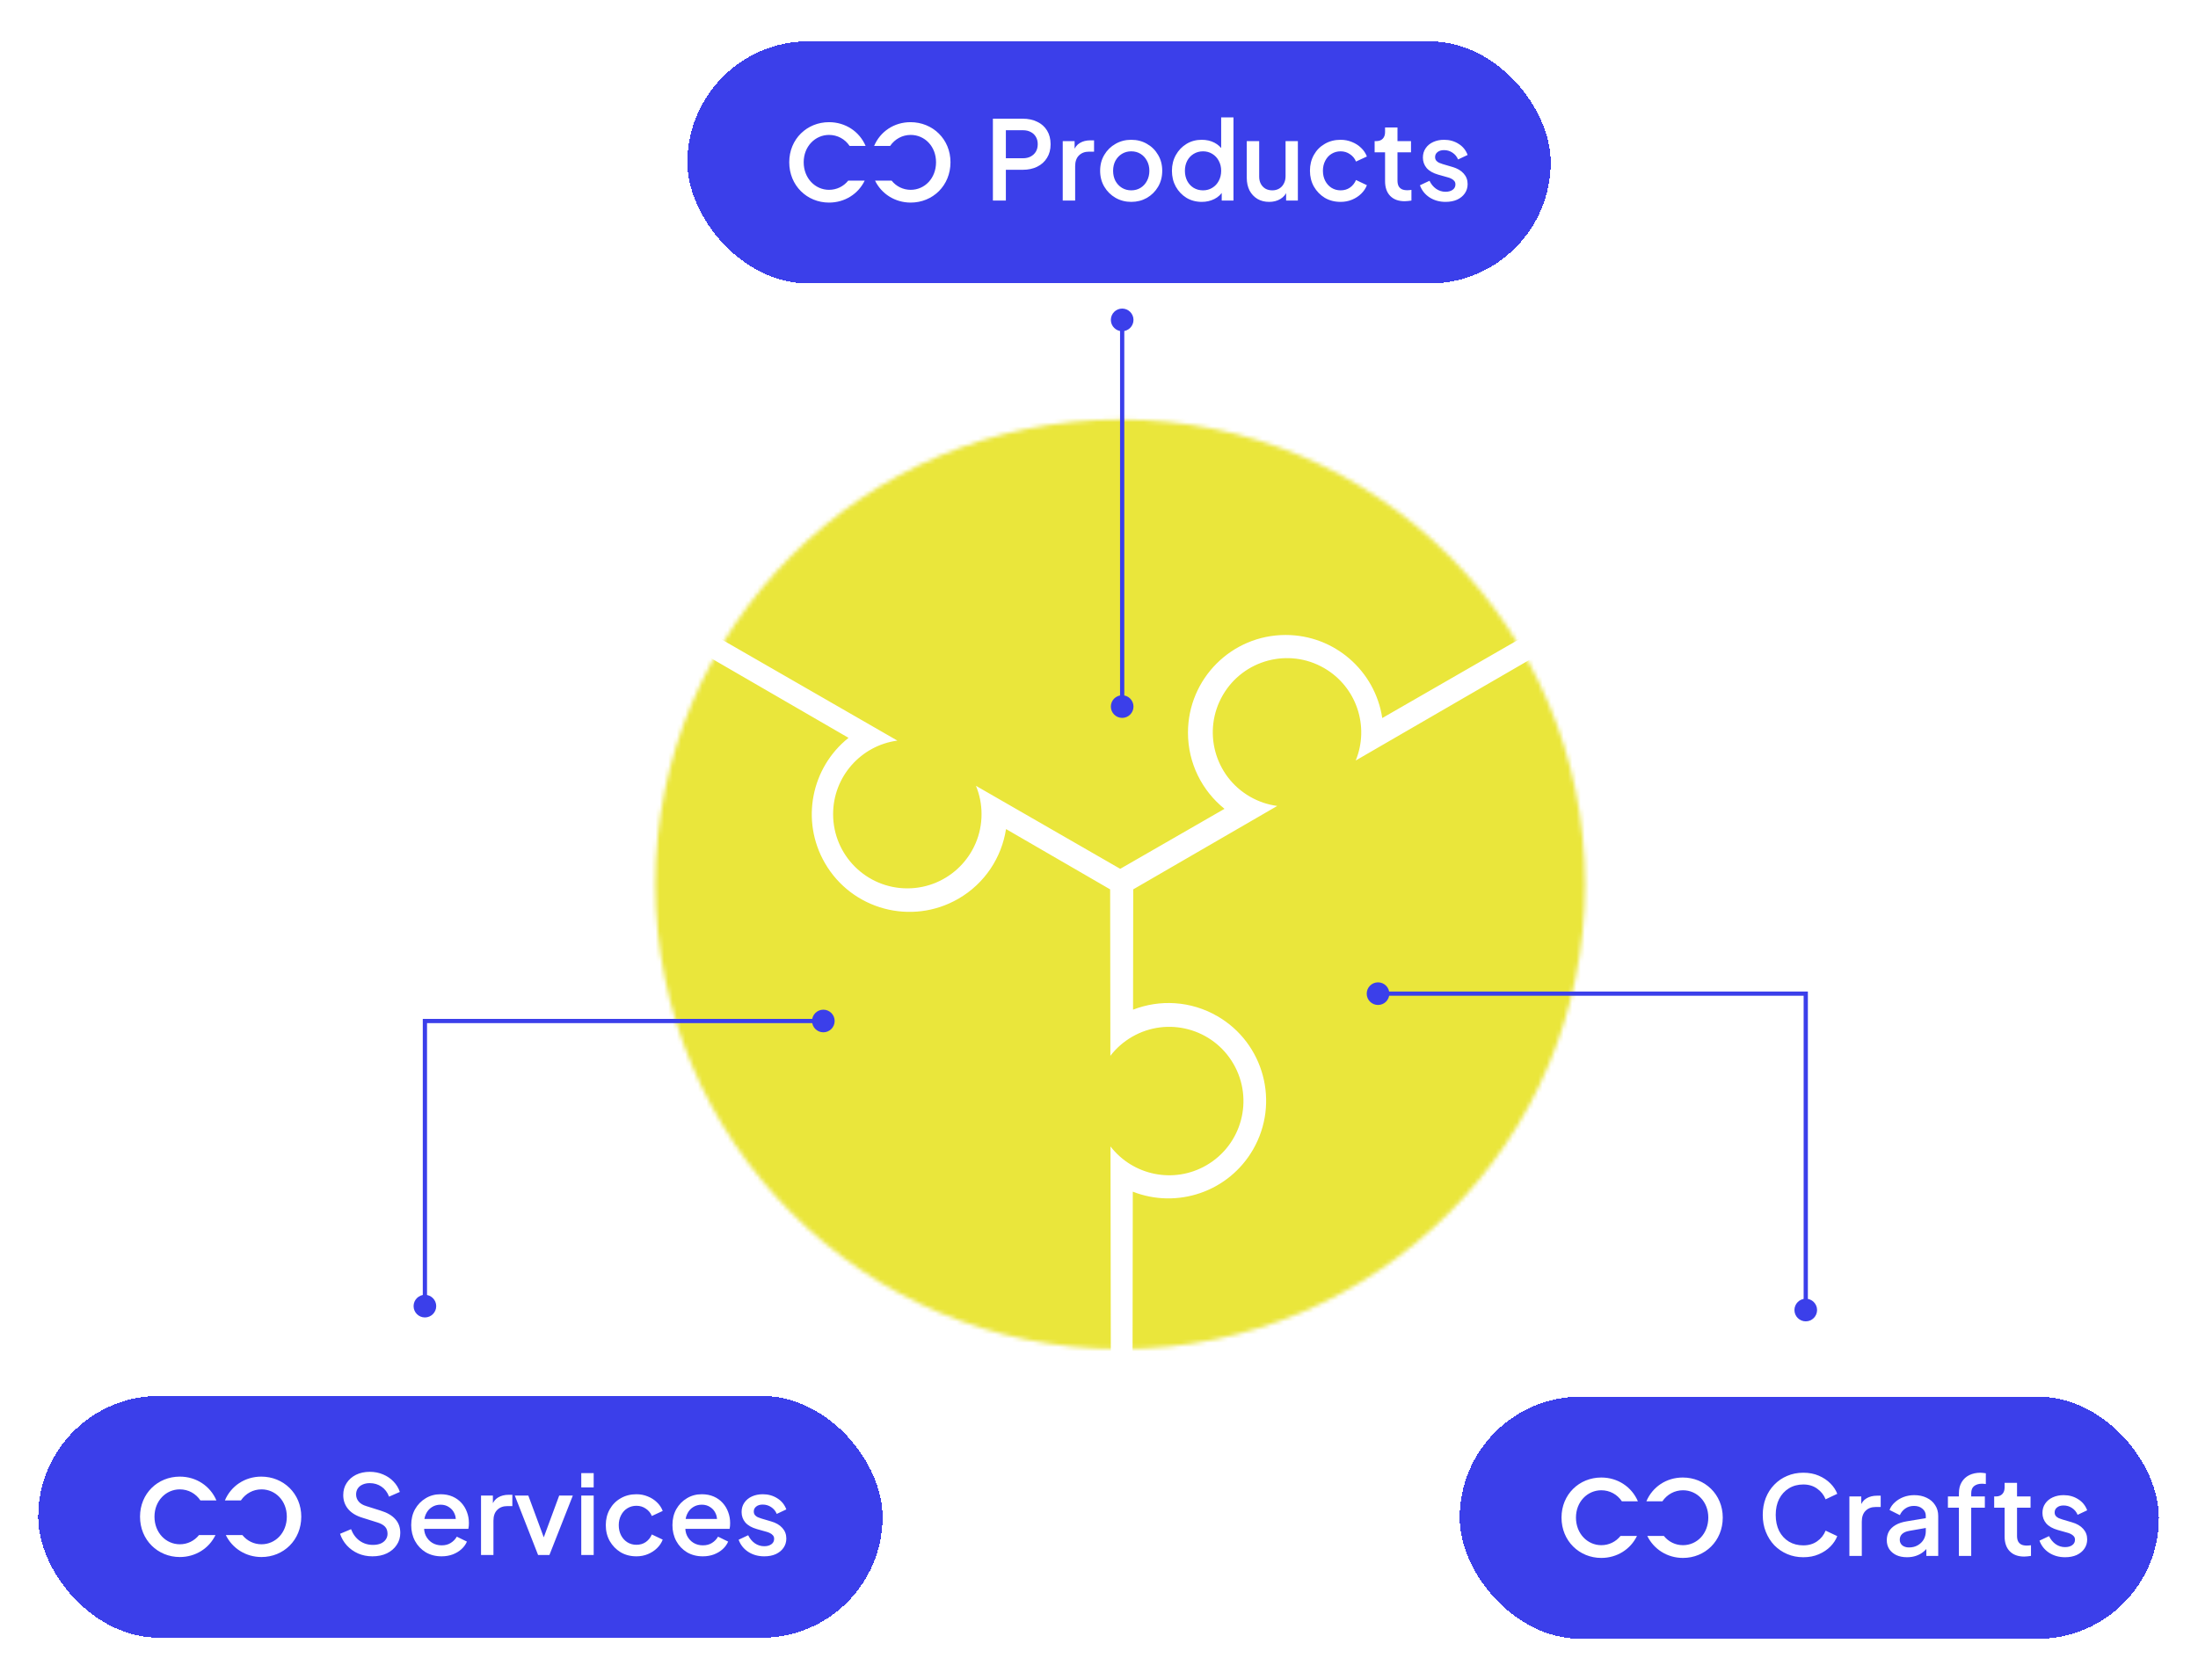
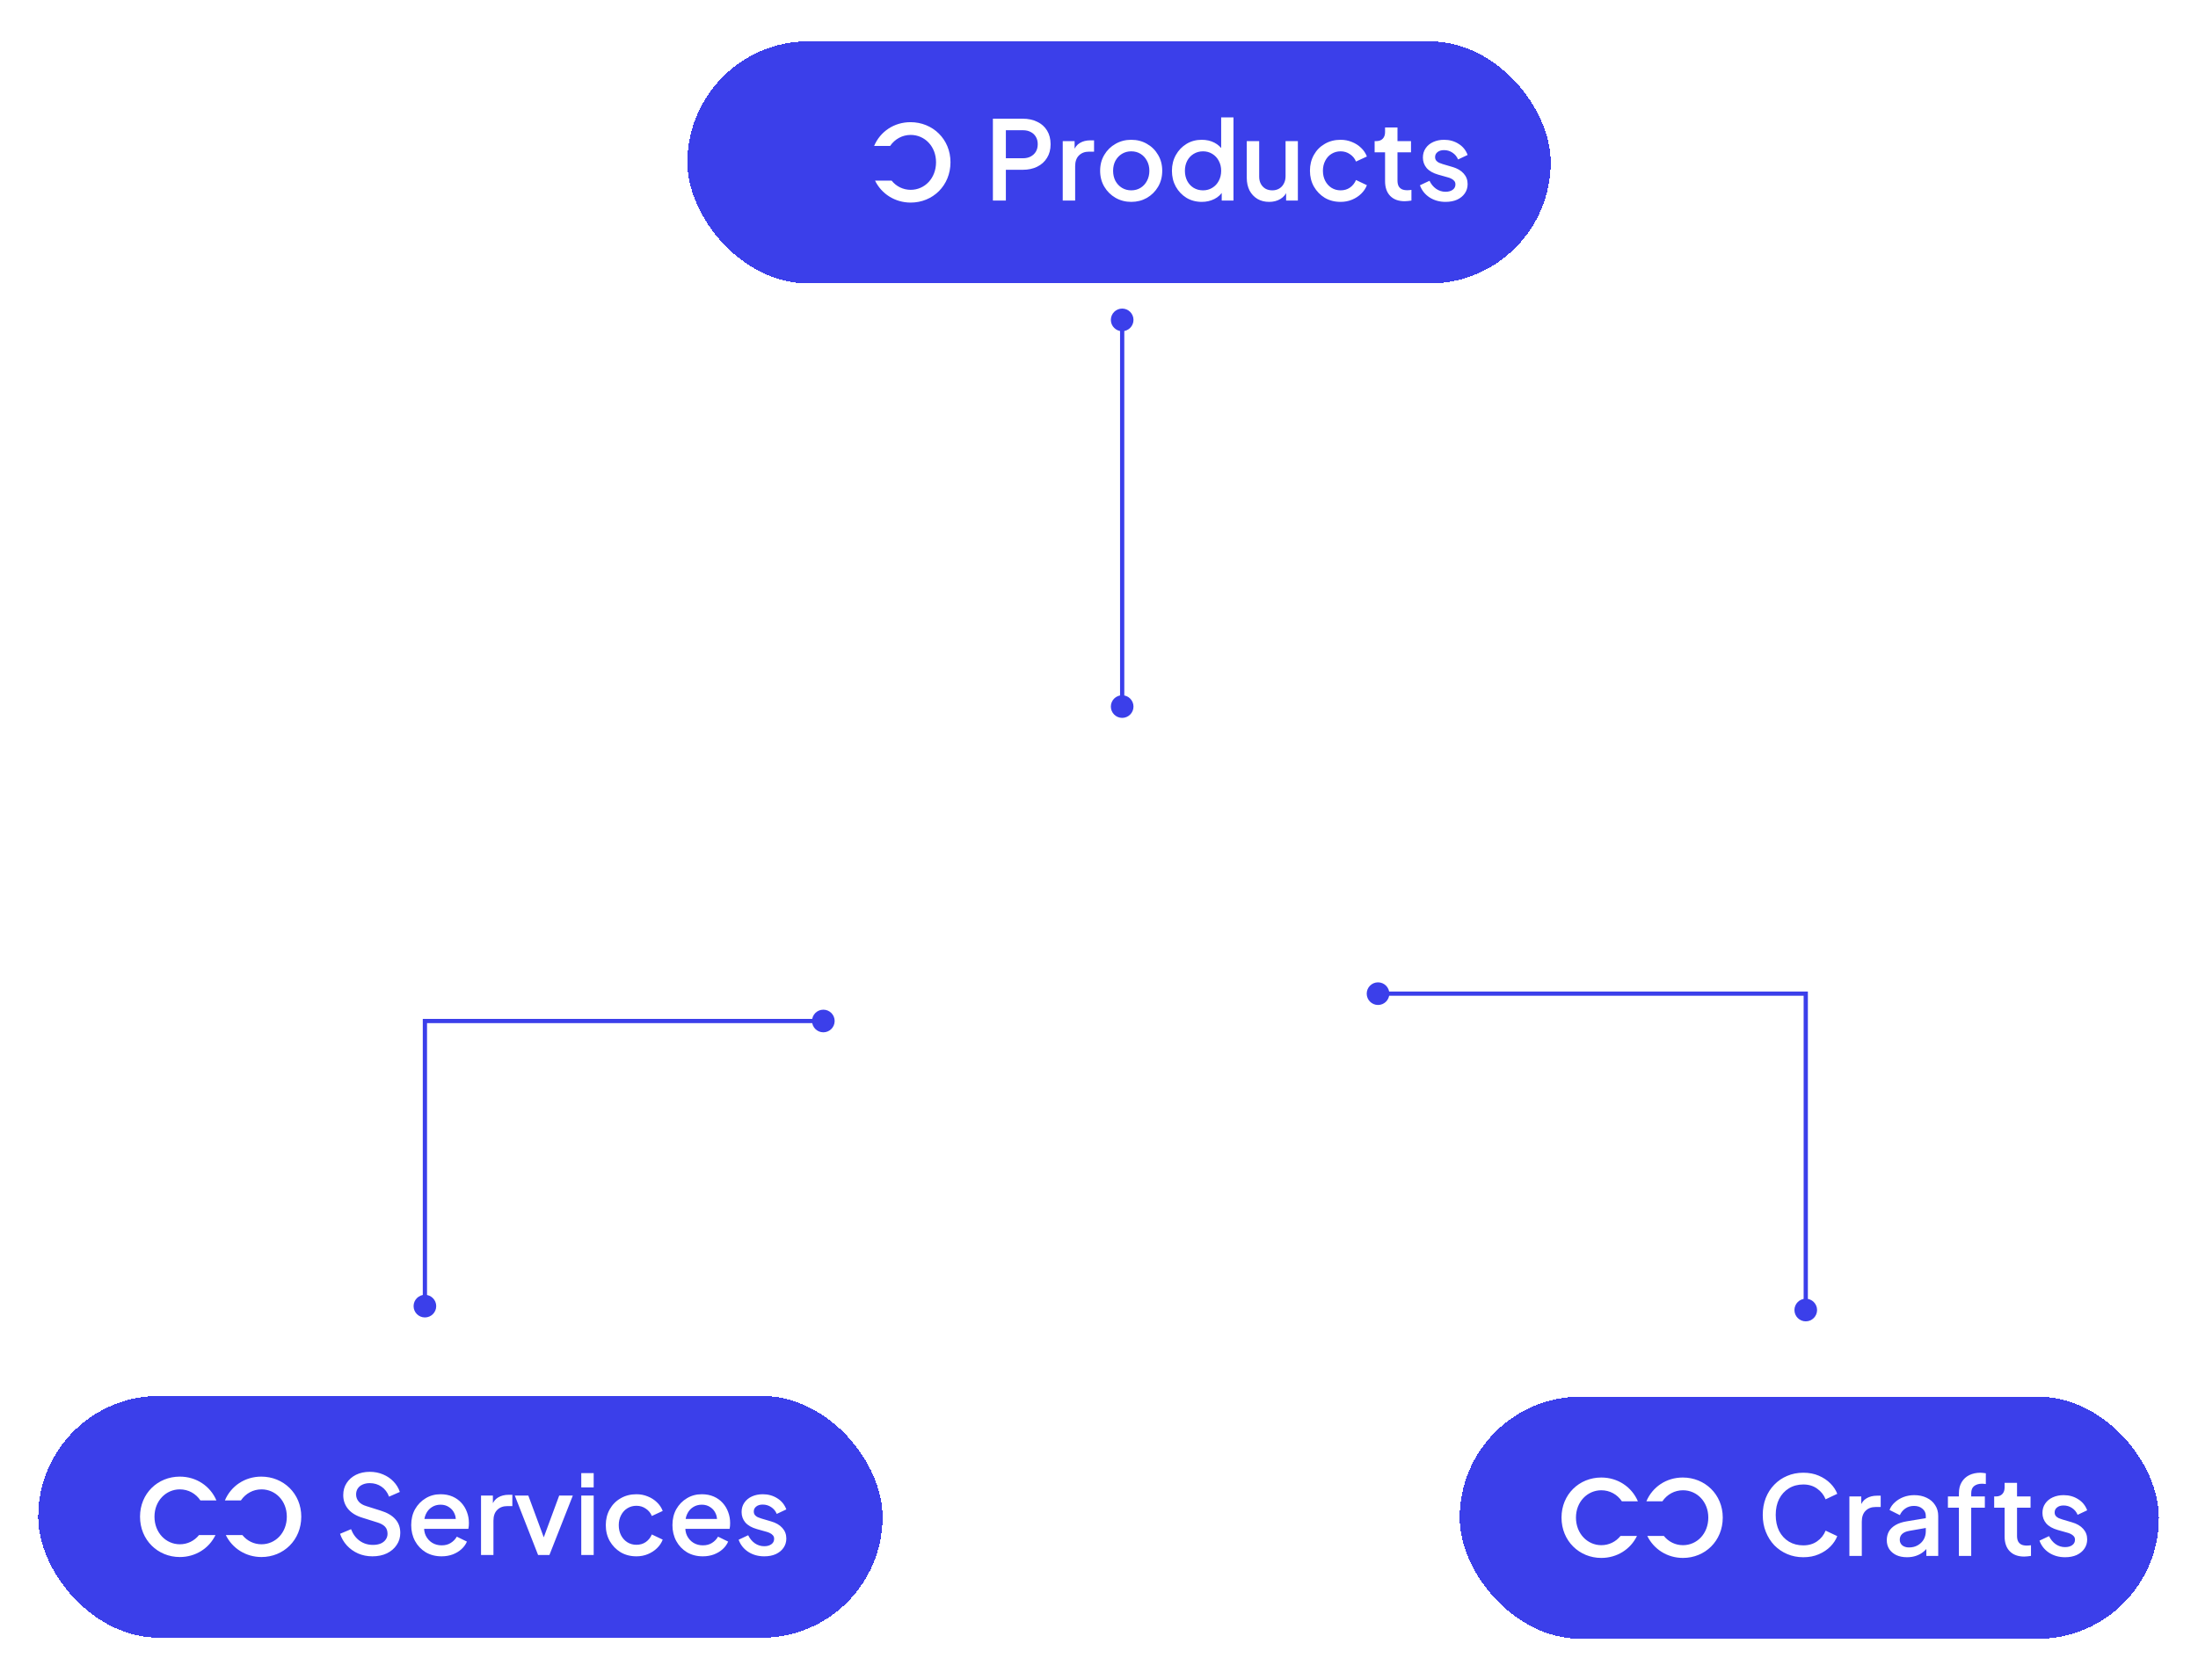
<svg xmlns="http://www.w3.org/2000/svg" width="518" height="396" viewBox="0 0 518 396" fill="none">
  <g filter="url(#filter0_d_3043_5223)">
    <rect x="162" y="7.732" width="203.448" height="57.076" rx="28.538" fill="#3B3FEA" shape-rendering="crispEdges" />
-     <path d="M199.904 40.566C198.805 41.934 197.188 42.741 195.377 42.741C192.122 42.741 189.406 40.027 189.406 36.237C189.406 32.491 192.122 29.799 195.377 29.799C197.382 29.799 199.15 30.786 200.228 32.401H204C202.556 29.015 199.257 26.794 195.377 26.794C190.182 26.794 186 30.764 186 36.237C186 41.732 190.182 45.747 195.377 45.747C199.063 45.747 202.254 43.728 203.784 40.566H199.904Z" fill="white" />
    <path d="M214.58 26.794C210.721 26.794 207.444 28.992 206 32.401H209.772C210.872 30.786 212.64 29.799 214.623 29.799C217.921 29.799 220.594 32.491 220.594 36.237C220.594 40.027 217.921 42.741 214.623 42.741C212.834 42.741 211.217 41.934 210.117 40.566H206.216C207.746 43.706 210.937 45.747 214.623 45.747C219.818 45.747 224 41.755 224 36.237C224 30.764 219.775 26.794 214.58 26.794Z" fill="white" />
    <path d="M233.994 45.27V25.975H241.013C242.308 25.975 243.448 26.217 244.432 26.7C245.433 27.166 246.21 27.857 246.763 28.772C247.316 29.67 247.592 30.749 247.592 32.01C247.592 33.253 247.307 34.323 246.737 35.221C246.185 36.119 245.416 36.81 244.432 37.293C243.448 37.777 242.308 38.019 241.013 38.019H237.051V45.27H233.994ZM237.051 35.299H241.091C241.782 35.299 242.386 35.161 242.904 34.885C243.422 34.608 243.828 34.228 244.121 33.745C244.415 33.244 244.562 32.657 244.562 31.984C244.562 31.31 244.415 30.732 244.121 30.248C243.828 29.748 243.422 29.368 242.904 29.109C242.386 28.833 241.782 28.695 241.091 28.695H237.051V35.299ZM250.453 45.27V31.259H253.251V34.082L252.992 33.667C253.302 32.752 253.803 32.096 254.494 31.699C255.184 31.285 256.013 31.077 256.98 31.077H257.835V33.745H256.618C255.651 33.745 254.865 34.047 254.261 34.651C253.674 35.239 253.38 36.085 253.38 37.19V45.27H250.453ZM266.597 45.581C265.25 45.581 264.016 45.262 262.893 44.623C261.788 43.984 260.908 43.112 260.251 42.007C259.595 40.902 259.267 39.65 259.267 38.252C259.267 36.836 259.595 35.584 260.251 34.496C260.908 33.391 261.788 32.528 262.893 31.906C263.998 31.267 265.233 30.948 266.597 30.948C267.978 30.948 269.213 31.267 270.301 31.906C271.406 32.528 272.278 33.391 272.917 34.496C273.573 35.584 273.901 36.836 273.901 38.252C273.901 39.667 273.573 40.928 272.917 42.033C272.26 43.138 271.38 44.01 270.275 44.649C269.17 45.27 267.944 45.581 266.597 45.581ZM266.597 42.862C267.426 42.862 268.16 42.663 268.798 42.266C269.437 41.869 269.938 41.325 270.301 40.634C270.681 39.926 270.87 39.132 270.87 38.252C270.87 37.371 270.681 36.585 270.301 35.895C269.938 35.204 269.437 34.66 268.798 34.263C268.16 33.866 267.426 33.667 266.597 33.667C265.785 33.667 265.052 33.866 264.395 34.263C263.757 34.66 263.247 35.204 262.867 35.895C262.505 36.585 262.323 37.371 262.323 38.252C262.323 39.132 262.505 39.926 262.867 40.634C263.247 41.325 263.757 41.869 264.395 42.266C265.052 42.663 265.785 42.862 266.597 42.862ZM283.233 45.581C281.886 45.581 280.678 45.262 279.607 44.623C278.554 43.967 277.716 43.086 277.095 41.981C276.49 40.876 276.188 39.633 276.188 38.252C276.188 36.87 276.499 35.627 277.121 34.522C277.742 33.417 278.58 32.545 279.633 31.906C280.686 31.267 281.878 30.948 283.207 30.948C284.329 30.948 285.322 31.172 286.186 31.621C287.049 32.07 287.731 32.692 288.232 33.486L287.791 34.159V25.664H290.692V45.27H287.921V42.422L288.258 42.965C287.774 43.812 287.083 44.459 286.186 44.908C285.288 45.357 284.304 45.581 283.233 45.581ZM283.518 42.862C284.329 42.862 285.055 42.663 285.694 42.266C286.35 41.869 286.859 41.325 287.222 40.634C287.601 39.926 287.791 39.132 287.791 38.252C287.791 37.371 287.601 36.585 287.222 35.895C286.859 35.204 286.35 34.66 285.694 34.263C285.055 33.866 284.329 33.667 283.518 33.667C282.706 33.667 281.973 33.866 281.316 34.263C280.66 34.66 280.151 35.204 279.788 35.895C279.426 36.585 279.244 37.371 279.244 38.252C279.244 39.132 279.426 39.926 279.788 40.634C280.151 41.325 280.652 41.869 281.291 42.266C281.947 42.663 282.689 42.862 283.518 42.862ZM299.108 45.581C298.054 45.581 297.131 45.348 296.336 44.882C295.542 44.398 294.921 43.734 294.472 42.888C294.04 42.024 293.824 41.032 293.824 39.909V31.259H296.751V39.65C296.751 40.289 296.88 40.85 297.139 41.334C297.398 41.817 297.761 42.197 298.227 42.473C298.693 42.732 299.229 42.862 299.833 42.862C300.455 42.862 300.998 42.724 301.465 42.447C301.931 42.171 302.293 41.783 302.552 41.282C302.829 40.781 302.967 40.194 302.967 39.521V31.259H305.868V45.27H303.096V42.525L303.407 42.888C303.079 43.751 302.535 44.416 301.775 44.882C301.016 45.348 300.126 45.581 299.108 45.581ZM315.941 45.581C314.542 45.581 313.299 45.262 312.211 44.623C311.141 43.967 310.286 43.086 309.647 41.981C309.026 40.876 308.715 39.624 308.715 38.226C308.715 36.844 309.026 35.601 309.647 34.496C310.269 33.391 311.124 32.528 312.211 31.906C313.299 31.267 314.542 30.948 315.941 30.948C316.891 30.948 317.78 31.12 318.609 31.466C319.438 31.794 320.154 32.251 320.758 32.839C321.38 33.426 321.838 34.108 322.131 34.885L319.567 36.076C319.274 35.351 318.799 34.772 318.143 34.341C317.504 33.892 316.77 33.667 315.941 33.667C315.147 33.667 314.43 33.866 313.791 34.263C313.17 34.643 312.678 35.187 312.315 35.895C311.952 36.585 311.771 37.371 311.771 38.252C311.771 39.132 311.952 39.926 312.315 40.634C312.678 41.325 313.17 41.869 313.791 42.266C314.43 42.663 315.147 42.862 315.941 42.862C316.787 42.862 317.521 42.646 318.143 42.214C318.781 41.765 319.256 41.17 319.567 40.427L322.131 41.645C321.855 42.387 321.406 43.06 320.784 43.665C320.18 44.252 319.463 44.718 318.635 45.063C317.806 45.409 316.908 45.581 315.941 45.581ZM331.052 45.426C329.585 45.426 328.445 45.011 327.634 44.183C326.822 43.354 326.416 42.188 326.416 40.686V33.9H323.956V31.259H324.344C325 31.259 325.51 31.069 325.872 30.689C326.235 30.309 326.416 29.791 326.416 29.135V28.047H329.343V31.259H332.529V33.9H329.343V40.557C329.343 41.04 329.421 41.455 329.576 41.8C329.731 42.128 329.982 42.387 330.327 42.577C330.672 42.75 331.121 42.836 331.674 42.836C331.812 42.836 331.967 42.827 332.14 42.81C332.313 42.793 332.477 42.776 332.632 42.758V45.27C332.39 45.305 332.123 45.34 331.829 45.374C331.536 45.409 331.277 45.426 331.052 45.426ZM340.668 45.581C339.235 45.581 337.975 45.227 336.887 44.519C335.816 43.812 335.065 42.862 334.634 41.67L336.887 40.608C337.267 41.403 337.785 42.033 338.441 42.499C339.114 42.965 339.857 43.199 340.668 43.199C341.359 43.199 341.92 43.043 342.352 42.732C342.783 42.422 342.999 41.998 342.999 41.463C342.999 41.118 342.904 40.842 342.714 40.634C342.524 40.41 342.283 40.229 341.989 40.09C341.713 39.952 341.428 39.849 341.135 39.78L338.933 39.158C337.724 38.813 336.818 38.295 336.214 37.604C335.626 36.896 335.333 36.076 335.333 35.144C335.333 34.297 335.549 33.564 335.98 32.942C336.412 32.303 337.008 31.811 337.768 31.466C338.527 31.12 339.382 30.948 340.332 30.948C341.609 30.948 342.749 31.267 343.75 31.906C344.752 32.528 345.46 33.4 345.874 34.522L343.621 35.584C343.345 34.91 342.904 34.375 342.3 33.978C341.713 33.581 341.048 33.382 340.306 33.382C339.667 33.382 339.157 33.538 338.778 33.849C338.398 34.142 338.208 34.531 338.208 35.014C338.208 35.342 338.294 35.618 338.467 35.843C338.639 36.05 338.864 36.223 339.14 36.361C339.416 36.482 339.701 36.585 339.995 36.672L342.274 37.345C343.431 37.673 344.32 38.191 344.942 38.899C345.563 39.59 345.874 40.419 345.874 41.386C345.874 42.214 345.65 42.948 345.201 43.587C344.769 44.209 344.165 44.701 343.388 45.063C342.611 45.409 341.704 45.581 340.668 45.581Z" fill="white" />
  </g>
  <g filter="url(#filter1_d_3043_5223)">
    <rect x="9" y="327" width="199" height="57" rx="28.5" fill="#3B3FEA" shape-rendering="crispEdges" />
    <path d="M46.904 359.795C45.805 361.163 44.188 361.971 42.377 361.971C39.122 361.971 36.406 359.257 36.406 355.466C36.406 351.721 39.122 349.029 42.377 349.029C44.382 349.029 46.15 350.016 47.227 351.631H51C49.556 348.244 46.258 346.023 42.377 346.023C37.182 346.023 33 349.993 33 355.466C33 360.962 37.182 364.977 42.377 364.977C46.063 364.977 49.254 362.958 50.784 359.795H46.904Z" fill="white" />
    <path d="M61.58 346.023C57.721 346.023 54.444 348.222 53 351.631H56.773C57.872 350.016 59.639 349.029 61.623 349.029C64.921 349.029 67.594 351.721 67.594 355.466C67.594 359.257 64.921 361.971 61.623 361.971C59.834 361.971 58.217 361.163 57.117 359.795H53.216C54.746 362.935 57.937 364.977 61.623 364.977C66.818 364.977 71 360.984 71 355.466C71 349.993 66.775 346.023 61.58 346.023Z" fill="white" />
    <path d="M87.754 364.811C86.546 364.811 85.423 364.586 84.387 364.137C83.351 363.671 82.471 363.041 81.745 362.247C81.02 361.452 80.485 360.537 80.14 359.501L82.73 358.413C83.196 359.605 83.878 360.52 84.776 361.159C85.674 361.798 86.71 362.117 87.884 362.117C88.574 362.117 89.179 362.014 89.697 361.806C90.215 361.582 90.612 361.271 90.888 360.874C91.182 360.477 91.328 360.019 91.328 359.501C91.328 358.793 91.13 358.232 90.733 357.818C90.336 357.403 89.749 357.075 88.972 356.834L85.346 355.694C83.895 355.245 82.79 354.563 82.03 353.648C81.271 352.715 80.891 351.628 80.891 350.384C80.891 349.297 81.158 348.347 81.694 347.535C82.229 346.707 82.963 346.059 83.895 345.593C84.845 345.127 85.924 344.894 87.133 344.894C88.29 344.894 89.343 345.101 90.292 345.515C91.242 345.912 92.054 346.465 92.727 347.173C93.418 347.881 93.918 348.701 94.229 349.633L91.691 350.747C91.311 349.728 90.715 348.943 89.904 348.39C89.11 347.838 88.186 347.561 87.133 347.561C86.494 347.561 85.933 347.674 85.449 347.898C84.966 348.105 84.586 348.416 84.309 348.83C84.05 349.228 83.921 349.694 83.921 350.229C83.921 350.851 84.12 351.403 84.517 351.887C84.914 352.37 85.518 352.733 86.33 352.974L89.697 354.036C91.233 354.503 92.39 355.176 93.167 356.057C93.944 356.92 94.333 357.999 94.333 359.294C94.333 360.365 94.048 361.314 93.478 362.143C92.926 362.972 92.157 363.628 91.173 364.111C90.189 364.578 89.049 364.811 87.754 364.811ZM104.057 364.811C102.659 364.811 101.415 364.491 100.328 363.852C99.257 363.196 98.42 362.316 97.815 361.211C97.211 360.088 96.909 358.837 96.909 357.455C96.909 356.039 97.211 354.787 97.815 353.7C98.437 352.612 99.266 351.757 100.302 351.136C101.338 350.497 102.512 350.177 103.824 350.177C104.877 350.177 105.818 350.359 106.647 350.721C107.476 351.084 108.175 351.585 108.745 352.223C109.315 352.845 109.747 353.562 110.04 354.373C110.351 355.185 110.506 356.048 110.506 356.963C110.506 357.188 110.498 357.421 110.48 357.662C110.463 357.904 110.429 358.129 110.377 358.336H99.214V356.005H108.719L107.321 357.067C107.493 356.221 107.433 355.47 107.139 354.813C106.863 354.14 106.431 353.613 105.844 353.233C105.275 352.836 104.601 352.638 103.824 352.638C103.047 352.638 102.356 352.836 101.752 353.233C101.148 353.613 100.682 354.166 100.354 354.891C100.025 355.599 99.896 356.462 99.965 357.481C99.879 358.431 100.008 359.26 100.354 359.967C100.716 360.675 101.217 361.228 101.856 361.625C102.512 362.022 103.254 362.221 104.083 362.221C104.929 362.221 105.646 362.031 106.233 361.651C106.837 361.271 107.312 360.779 107.657 360.175L110.04 361.34C109.764 361.996 109.332 362.592 108.745 363.127C108.175 363.645 107.485 364.06 106.673 364.37C105.879 364.664 105.007 364.811 104.057 364.811ZM113.363 364.5V350.488H116.16V353.311L115.901 352.897C116.212 351.982 116.712 351.326 117.403 350.928C118.094 350.514 118.922 350.307 119.889 350.307H120.744V352.974H119.527C118.56 352.974 117.774 353.277 117.17 353.881C116.583 354.468 116.289 355.314 116.289 356.419V364.5H113.363ZM126.813 364.5L121.322 350.488H124.508L128.729 361.91H127.564L131.785 350.488H134.997L129.48 364.5H126.813ZM136.986 364.5V350.488H139.913V364.5H136.986ZM136.986 348.571V345.204H139.913V348.571H136.986ZM149.991 364.811C148.592 364.811 147.349 364.491 146.261 363.852C145.191 363.196 144.336 362.316 143.697 361.211C143.076 360.106 142.765 358.854 142.765 357.455C142.765 356.074 143.076 354.831 143.697 353.726C144.319 352.621 145.174 351.757 146.261 351.136C147.349 350.497 148.592 350.177 149.991 350.177C150.941 350.177 151.83 350.35 152.659 350.695C153.488 351.023 154.204 351.481 154.808 352.068C155.43 352.655 155.888 353.337 156.181 354.114L153.617 355.305C153.324 354.58 152.849 354.002 152.193 353.57C151.554 353.121 150.82 352.897 149.991 352.897C149.197 352.897 148.48 353.095 147.841 353.492C147.22 353.872 146.728 354.416 146.365 355.124C146.002 355.815 145.821 356.6 145.821 357.481C145.821 358.362 146.002 359.156 146.365 359.864C146.728 360.555 147.22 361.098 147.841 361.496C148.48 361.893 149.197 362.091 149.991 362.091C150.837 362.091 151.571 361.875 152.193 361.444C152.831 360.995 153.306 360.399 153.617 359.657L156.181 360.874C155.905 361.616 155.456 362.29 154.834 362.894C154.23 363.481 153.513 363.947 152.685 364.293C151.856 364.638 150.958 364.811 149.991 364.811ZM165.62 364.811C164.222 364.811 162.979 364.491 161.891 363.852C160.82 363.196 159.983 362.316 159.378 361.211C158.774 360.088 158.472 358.837 158.472 357.455C158.472 356.039 158.774 354.787 159.378 353.7C160 352.612 160.829 351.757 161.865 351.136C162.901 350.497 164.075 350.177 165.387 350.177C166.44 350.177 167.382 350.359 168.21 350.721C169.039 351.084 169.738 351.585 170.308 352.223C170.878 352.845 171.31 353.562 171.603 354.373C171.914 355.185 172.069 356.048 172.069 356.963C172.069 357.188 172.061 357.421 172.044 357.662C172.026 357.904 171.992 358.129 171.94 358.336H160.777V356.005H170.282L168.884 357.067C169.056 356.221 168.996 355.47 168.702 354.813C168.426 354.14 167.994 353.613 167.407 353.233C166.838 352.836 166.164 352.638 165.387 352.638C164.61 352.638 163.92 352.836 163.315 353.233C162.711 353.613 162.245 354.166 161.917 354.891C161.589 355.599 161.459 356.462 161.528 357.481C161.442 358.431 161.571 359.26 161.917 359.967C162.279 360.675 162.78 361.228 163.419 361.625C164.075 362.022 164.817 362.221 165.646 362.221C166.492 362.221 167.209 362.031 167.796 361.651C168.4 361.271 168.875 360.779 169.22 360.175L171.603 361.34C171.327 361.996 170.895 362.592 170.308 363.127C169.738 363.645 169.048 364.06 168.236 364.37C167.442 364.664 166.57 364.811 165.62 364.811ZM180.106 364.811C178.673 364.811 177.412 364.457 176.324 363.749C175.254 363.041 174.503 362.091 174.071 360.9L176.324 359.838C176.704 360.632 177.222 361.262 177.878 361.729C178.552 362.195 179.294 362.428 180.106 362.428C180.796 362.428 181.358 362.273 181.789 361.962C182.221 361.651 182.437 361.228 182.437 360.693C182.437 360.347 182.342 360.071 182.152 359.864C181.962 359.639 181.72 359.458 181.427 359.32C181.15 359.182 180.865 359.078 180.572 359.009L178.37 358.388C177.162 358.042 176.255 357.524 175.651 356.834C175.064 356.126 174.77 355.305 174.77 354.373C174.77 353.527 174.986 352.793 175.418 352.172C175.849 351.533 176.445 351.041 177.205 350.695C177.965 350.35 178.819 350.177 179.769 350.177C181.047 350.177 182.186 350.497 183.188 351.136C184.189 351.757 184.897 352.629 185.312 353.751L183.058 354.813C182.782 354.14 182.342 353.605 181.737 353.208C181.15 352.81 180.486 352.612 179.743 352.612C179.104 352.612 178.595 352.767 178.215 353.078C177.835 353.372 177.645 353.76 177.645 354.244C177.645 354.572 177.732 354.848 177.904 355.072C178.077 355.28 178.301 355.452 178.578 355.59C178.854 355.711 179.139 355.815 179.432 355.901L181.712 356.575C182.868 356.903 183.758 357.421 184.379 358.129C185.001 358.819 185.312 359.648 185.312 360.615C185.312 361.444 185.087 362.178 184.638 362.816C184.207 363.438 183.602 363.93 182.825 364.293C182.048 364.638 181.142 364.811 180.106 364.811Z" fill="white" />
  </g>
  <g filter="url(#filter2_d_3043_5223)">
    <rect x="344" y="327.174" width="164.783" height="57.076" rx="28.538" fill="#3B3FEA" shape-rendering="crispEdges" />
    <path d="M381.904 360.007C380.805 361.375 379.188 362.183 377.377 362.183C374.122 362.183 371.406 359.469 371.406 355.678C371.406 351.932 374.122 349.241 377.377 349.241C379.382 349.241 381.15 350.228 382.228 351.843H386C384.556 348.456 381.257 346.235 377.377 346.235C372.182 346.235 368 350.205 368 355.678C368 361.174 372.182 365.188 377.377 365.188C381.063 365.188 384.254 363.17 385.784 360.007H381.904Z" fill="white" />
    <path d="M396.58 346.235C392.721 346.235 389.444 348.433 388 351.843H391.772C392.872 350.228 394.64 349.241 396.623 349.241C399.921 349.241 402.594 351.932 402.594 355.678C402.594 359.469 399.921 362.183 396.623 362.183C394.834 362.183 393.217 361.375 392.117 360.007H388.216C389.746 363.147 392.937 365.188 396.623 365.188C401.818 365.188 406 361.196 406 355.678C406 350.205 401.775 346.235 396.58 346.235Z" fill="white" />
    <path d="M424.982 365.023C423.618 365.023 422.348 364.772 421.174 364.272C420.017 363.771 419.007 363.08 418.144 362.2C417.298 361.302 416.633 360.248 416.15 359.04C415.666 357.831 415.425 356.502 415.425 355.051C415.425 353.618 415.658 352.297 416.124 351.089C416.607 349.863 417.281 348.809 418.144 347.929C419.007 347.031 420.017 346.34 421.174 345.857C422.331 345.356 423.6 345.106 424.982 345.106C426.346 345.106 427.563 345.339 428.633 345.805C429.721 346.271 430.636 346.884 431.379 347.644C432.121 348.386 432.657 349.198 432.985 350.078L430.239 351.373C429.825 350.337 429.16 349.5 428.245 348.861C427.347 348.205 426.259 347.877 424.982 347.877C423.704 347.877 422.573 348.179 421.589 348.783C420.605 349.388 419.836 350.225 419.284 351.296C418.748 352.366 418.481 353.618 418.481 355.051C418.481 356.484 418.748 357.745 419.284 358.833C419.836 359.903 420.605 360.741 421.589 361.345C422.573 361.932 423.704 362.226 424.982 362.226C426.259 362.226 427.347 361.906 428.245 361.267C429.16 360.628 429.825 359.791 430.239 358.755L432.985 360.05C432.657 360.913 432.121 361.725 431.379 362.485C430.636 363.244 429.721 363.857 428.633 364.323C427.563 364.79 426.346 365.023 424.982 365.023ZM435.843 364.712V350.7H438.64V353.523L438.381 353.109C438.692 352.194 439.192 351.537 439.883 351.14C440.574 350.726 441.402 350.519 442.369 350.519H443.224V353.186H442.007C441.04 353.186 440.254 353.489 439.65 354.093C439.063 354.68 438.769 355.526 438.769 356.631V364.712H435.843ZM449.422 365.023C448.472 365.023 447.635 364.859 446.91 364.531C446.202 364.185 445.649 363.719 445.252 363.132C444.855 362.528 444.656 361.82 444.656 361.008C444.656 360.248 444.821 359.566 445.149 358.962C445.494 358.358 446.021 357.848 446.728 357.434C447.436 357.02 448.326 356.726 449.396 356.553L454.265 355.751V358.056L449.966 358.807C449.189 358.945 448.619 359.195 448.257 359.558C447.894 359.903 447.713 360.352 447.713 360.905C447.713 361.44 447.911 361.88 448.308 362.226C448.723 362.554 449.249 362.718 449.888 362.718C450.683 362.718 451.373 362.545 451.96 362.2C452.565 361.854 453.031 361.397 453.359 360.827C453.687 360.24 453.851 359.592 453.851 358.884V355.284C453.851 354.594 453.592 354.032 453.074 353.601C452.573 353.152 451.9 352.927 451.054 352.927C450.277 352.927 449.595 353.135 449.008 353.549C448.438 353.946 448.015 354.464 447.739 355.103L445.304 353.886C445.563 353.195 445.986 352.591 446.573 352.073C447.16 351.537 447.842 351.123 448.619 350.83C449.413 350.536 450.251 350.389 451.131 350.389C452.237 350.389 453.212 350.596 454.058 351.011C454.922 351.425 455.586 352.004 456.052 352.746C456.536 353.471 456.778 354.317 456.778 355.284V364.712H453.98V362.174L454.576 362.251C454.248 362.821 453.825 363.313 453.307 363.728C452.806 364.142 452.228 364.462 451.572 364.686C450.933 364.91 450.216 365.023 449.422 365.023ZM461.653 364.712V353.342H459.063V350.7H461.653V349.975C461.653 348.922 461.869 348.041 462.301 347.333C462.732 346.608 463.328 346.055 464.088 345.675C464.865 345.296 465.754 345.106 466.755 345.106C466.945 345.106 467.161 345.123 467.403 345.157C467.645 345.175 467.843 345.201 467.999 345.235V347.773C467.861 347.739 467.705 347.722 467.532 347.722C467.36 347.704 467.222 347.696 467.118 347.696C466.341 347.696 465.719 347.877 465.253 348.24C464.787 348.585 464.554 349.163 464.554 349.975V350.7H467.766V353.342H464.554V364.712H461.653ZM477.06 364.867C475.593 364.867 474.453 364.453 473.642 363.624C472.83 362.795 472.424 361.63 472.424 360.128V353.342H469.964V350.7H470.352C471.008 350.7 471.518 350.51 471.88 350.13C472.243 349.75 472.424 349.232 472.424 348.576V347.488H475.351V350.7H478.537V353.342H475.351V359.998C475.351 360.482 475.429 360.896 475.584 361.241C475.74 361.569 475.99 361.828 476.335 362.018C476.681 362.191 477.129 362.277 477.682 362.277C477.82 362.277 477.976 362.269 478.148 362.251C478.321 362.234 478.485 362.217 478.64 362.2V364.712C478.399 364.746 478.131 364.781 477.837 364.816C477.544 364.85 477.285 364.867 477.06 364.867ZM486.676 365.023C485.243 365.023 483.983 364.669 482.895 363.961C481.824 363.253 481.073 362.303 480.642 361.112L482.895 360.05C483.275 360.844 483.793 361.474 484.449 361.941C485.122 362.407 485.865 362.64 486.676 362.64C487.367 362.64 487.928 362.485 488.36 362.174C488.792 361.863 489.007 361.44 489.007 360.905C489.007 360.559 488.912 360.283 488.723 360.076C488.533 359.851 488.291 359.67 487.997 359.532C487.721 359.394 487.436 359.29 487.143 359.221L484.941 358.6C483.732 358.254 482.826 357.736 482.222 357.046C481.635 356.338 481.341 355.517 481.341 354.585C481.341 353.739 481.557 353.005 481.989 352.384C482.42 351.745 483.016 351.253 483.776 350.907C484.535 350.562 485.39 350.389 486.34 350.389C487.617 350.389 488.757 350.709 489.759 351.348C490.76 351.969 491.468 352.841 491.882 353.963L489.629 355.025C489.353 354.352 488.912 353.817 488.308 353.42C487.721 353.022 487.056 352.824 486.314 352.824C485.675 352.824 485.166 352.979 484.786 353.29C484.406 353.584 484.216 353.972 484.216 354.456C484.216 354.784 484.302 355.06 484.475 355.284C484.648 355.492 484.872 355.664 485.148 355.802C485.425 355.923 485.709 356.027 486.003 356.113L488.282 356.787C489.439 357.115 490.328 357.633 490.95 358.341C491.572 359.031 491.882 359.86 491.882 360.827C491.882 361.656 491.658 362.39 491.209 363.028C490.777 363.65 490.173 364.142 489.396 364.505C488.619 364.85 487.712 365.023 486.676 365.023Z" fill="white" />
  </g>
  <mask id="mask0_3043_5223" style="mask-type:alpha" maskUnits="userSpaceOnUse" x="154" y="98" width="220" height="220">
-     <circle cx="264" cy="208.419" r="109.549" fill="#992828" />
-   </mask>
+     </mask>
  <g mask="url(#mask0_3043_5223)">
    <path fill-rule="evenodd" clip-rule="evenodd" d="M166.419 148.619L211.482 174.552C202.932 175.698 196.338 183.022 196.338 191.886C196.338 201.546 204.169 209.377 213.829 209.377C223.489 209.377 231.32 201.546 231.32 191.886C231.32 189.521 230.851 187.266 230 185.208L264 204.774L288.577 190.631C283.328 186.412 279.968 179.937 279.968 172.679C279.968 159.964 290.275 149.657 302.989 149.657C314.534 149.657 324.094 158.155 325.755 169.236L361.582 148.619C354.677 132.202 327.06 94.765 268.603 90.623C205.514 89.164 178.45 130.323 166.756 148.106L166.419 148.619ZM319.497 179.244L364.487 153.184L364.762 153.732C374.317 172.751 396.43 216.768 363.621 270.676C330.805 319.23 284.576 324.429 266.906 322.2L266.964 280.864C277.392 284.965 289.53 280.935 295.302 270.938C301.66 259.927 297.887 245.847 286.876 239.49C280.59 235.861 273.303 235.533 267.025 237.969L267.065 209.614L301.01 189.952C298.802 189.66 296.614 188.939 294.566 187.756C286.2 182.926 283.333 172.229 288.163 163.863C292.993 155.497 303.691 152.631 312.056 157.461C319.733 161.893 322.779 171.266 319.497 179.244ZM261.712 270.208L261.785 322.2L261.172 322.164C239.924 320.929 190.748 318.071 160.466 262.704C134.826 210.008 153.438 167.372 164.204 153.184L199.973 173.903C191.206 180.882 188.627 193.41 194.399 203.408C200.756 214.419 214.836 218.191 225.847 211.834C232.133 208.205 236.06 202.058 237.09 195.402L261.626 209.615L261.681 248.843C263.038 247.077 264.757 245.543 266.805 244.36C275.171 239.53 285.868 242.397 290.698 250.763C295.528 259.128 292.662 269.826 284.296 274.656C276.62 279.088 266.98 277.039 261.712 270.208Z" fill="#EAE63B" />
  </g>
  <path d="M261.794 166.532C261.794 168.004 262.988 169.198 264.461 169.198C265.934 169.198 267.128 168.004 267.128 166.532C267.128 165.059 265.934 163.865 264.461 163.865C262.988 163.865 261.794 165.059 261.794 166.532ZM261.794 75.394C261.794 76.867 262.988 78.061 264.461 78.061C265.934 78.061 267.128 76.867 267.128 75.394C267.128 73.922 265.934 72.728 264.461 72.728C262.988 72.728 261.794 73.922 261.794 75.394ZM264.961 166.532V75.394H263.961V166.532H264.961Z" fill="#3B3FEA" />
  <path d="M97.47 307.841C97.47 309.314 98.664 310.508 100.137 310.508C101.609 310.508 102.803 309.314 102.803 307.841C102.803 306.368 101.609 305.174 100.137 305.174C98.664 305.174 97.47 306.368 97.47 307.841ZM100.137 240.639V240.139H99.637V240.639H100.137ZM191.369 240.639C191.369 242.111 192.563 243.305 194.036 243.305C195.508 243.305 196.702 242.111 196.702 240.639C196.702 239.166 195.508 237.972 194.036 237.972C192.563 237.972 191.369 239.166 191.369 240.639ZM100.637 307.841V240.639H99.637V307.841H100.637ZM100.137 241.139H194.036V240.139H100.137V241.139Z" fill="#3B3FEA" />
  <path d="M322.091 234.195C322.091 235.668 323.285 236.862 324.758 236.862C326.231 236.862 327.424 235.668 327.424 234.195C327.424 232.723 326.231 231.529 324.758 231.529C323.285 231.529 322.091 232.723 322.091 234.195ZM425.561 234.195H426.061V233.695H425.561V234.195ZM422.894 308.762C422.894 310.235 424.088 311.429 425.561 311.429C427.034 311.429 428.228 310.235 428.228 308.762C428.228 307.289 427.034 306.095 425.561 306.095C424.088 306.095 422.894 307.289 422.894 308.762ZM324.758 234.695H425.561V233.695H324.758V234.695ZM425.061 234.195V308.762H426.061V234.195H425.061Z" fill="#3B3FEA" />
  <defs>
    <filter id="filter0_d_3043_5223" x="153" y="0.732" width="221.447" height="75.076" filterUnits="userSpaceOnUse" color-interpolation-filters="sRGB">
      <feFlood flood-opacity="0" result="BackgroundImageFix" />
      <feColorMatrix in="SourceAlpha" type="matrix" values="0 0 0 0 0 0 0 0 0 0 0 0 0 0 0 0 0 0 127 0" result="hardAlpha" />
      <feOffset dy="2" />
      <feGaussianBlur stdDeviation="4.5" />
      <feComposite in2="hardAlpha" operator="out" />
      <feColorMatrix type="matrix" values="0 0 0 0 0 0 0 0 0 0 0 0 0 0 0 0 0 0 0.25 0" />
      <feBlend mode="normal" in2="BackgroundImageFix" result="effect1_dropShadow_3043_5223" />
      <feBlend mode="normal" in="SourceGraphic" in2="effect1_dropShadow_3043_5223" result="shape" />
    </filter>
    <filter id="filter1_d_3043_5223" x="0" y="320" width="217" height="75" filterUnits="userSpaceOnUse" color-interpolation-filters="sRGB">
      <feFlood flood-opacity="0" result="BackgroundImageFix" />
      <feColorMatrix in="SourceAlpha" type="matrix" values="0 0 0 0 0 0 0 0 0 0 0 0 0 0 0 0 0 0 127 0" result="hardAlpha" />
      <feOffset dy="2" />
      <feGaussianBlur stdDeviation="4.5" />
      <feComposite in2="hardAlpha" operator="out" />
      <feColorMatrix type="matrix" values="0 0 0 0 0 0 0 0 0 0 0 0 0 0 0 0 0 0 0.25 0" />
      <feBlend mode="normal" in2="BackgroundImageFix" result="effect1_dropShadow_3043_5223" />
      <feBlend mode="normal" in="SourceGraphic" in2="effect1_dropShadow_3043_5223" result="shape" />
    </filter>
    <filter id="filter2_d_3043_5223" x="335" y="320.174" width="182.783" height="75.076" filterUnits="userSpaceOnUse" color-interpolation-filters="sRGB">
      <feFlood flood-opacity="0" result="BackgroundImageFix" />
      <feColorMatrix in="SourceAlpha" type="matrix" values="0 0 0 0 0 0 0 0 0 0 0 0 0 0 0 0 0 0 127 0" result="hardAlpha" />
      <feOffset dy="2" />
      <feGaussianBlur stdDeviation="4.5" />
      <feComposite in2="hardAlpha" operator="out" />
      <feColorMatrix type="matrix" values="0 0 0 0 0 0 0 0 0 0 0 0 0 0 0 0 0 0 0.25 0" />
      <feBlend mode="normal" in2="BackgroundImageFix" result="effect1_dropShadow_3043_5223" />
      <feBlend mode="normal" in="SourceGraphic" in2="effect1_dropShadow_3043_5223" result="shape" />
    </filter>
  </defs>
</svg>